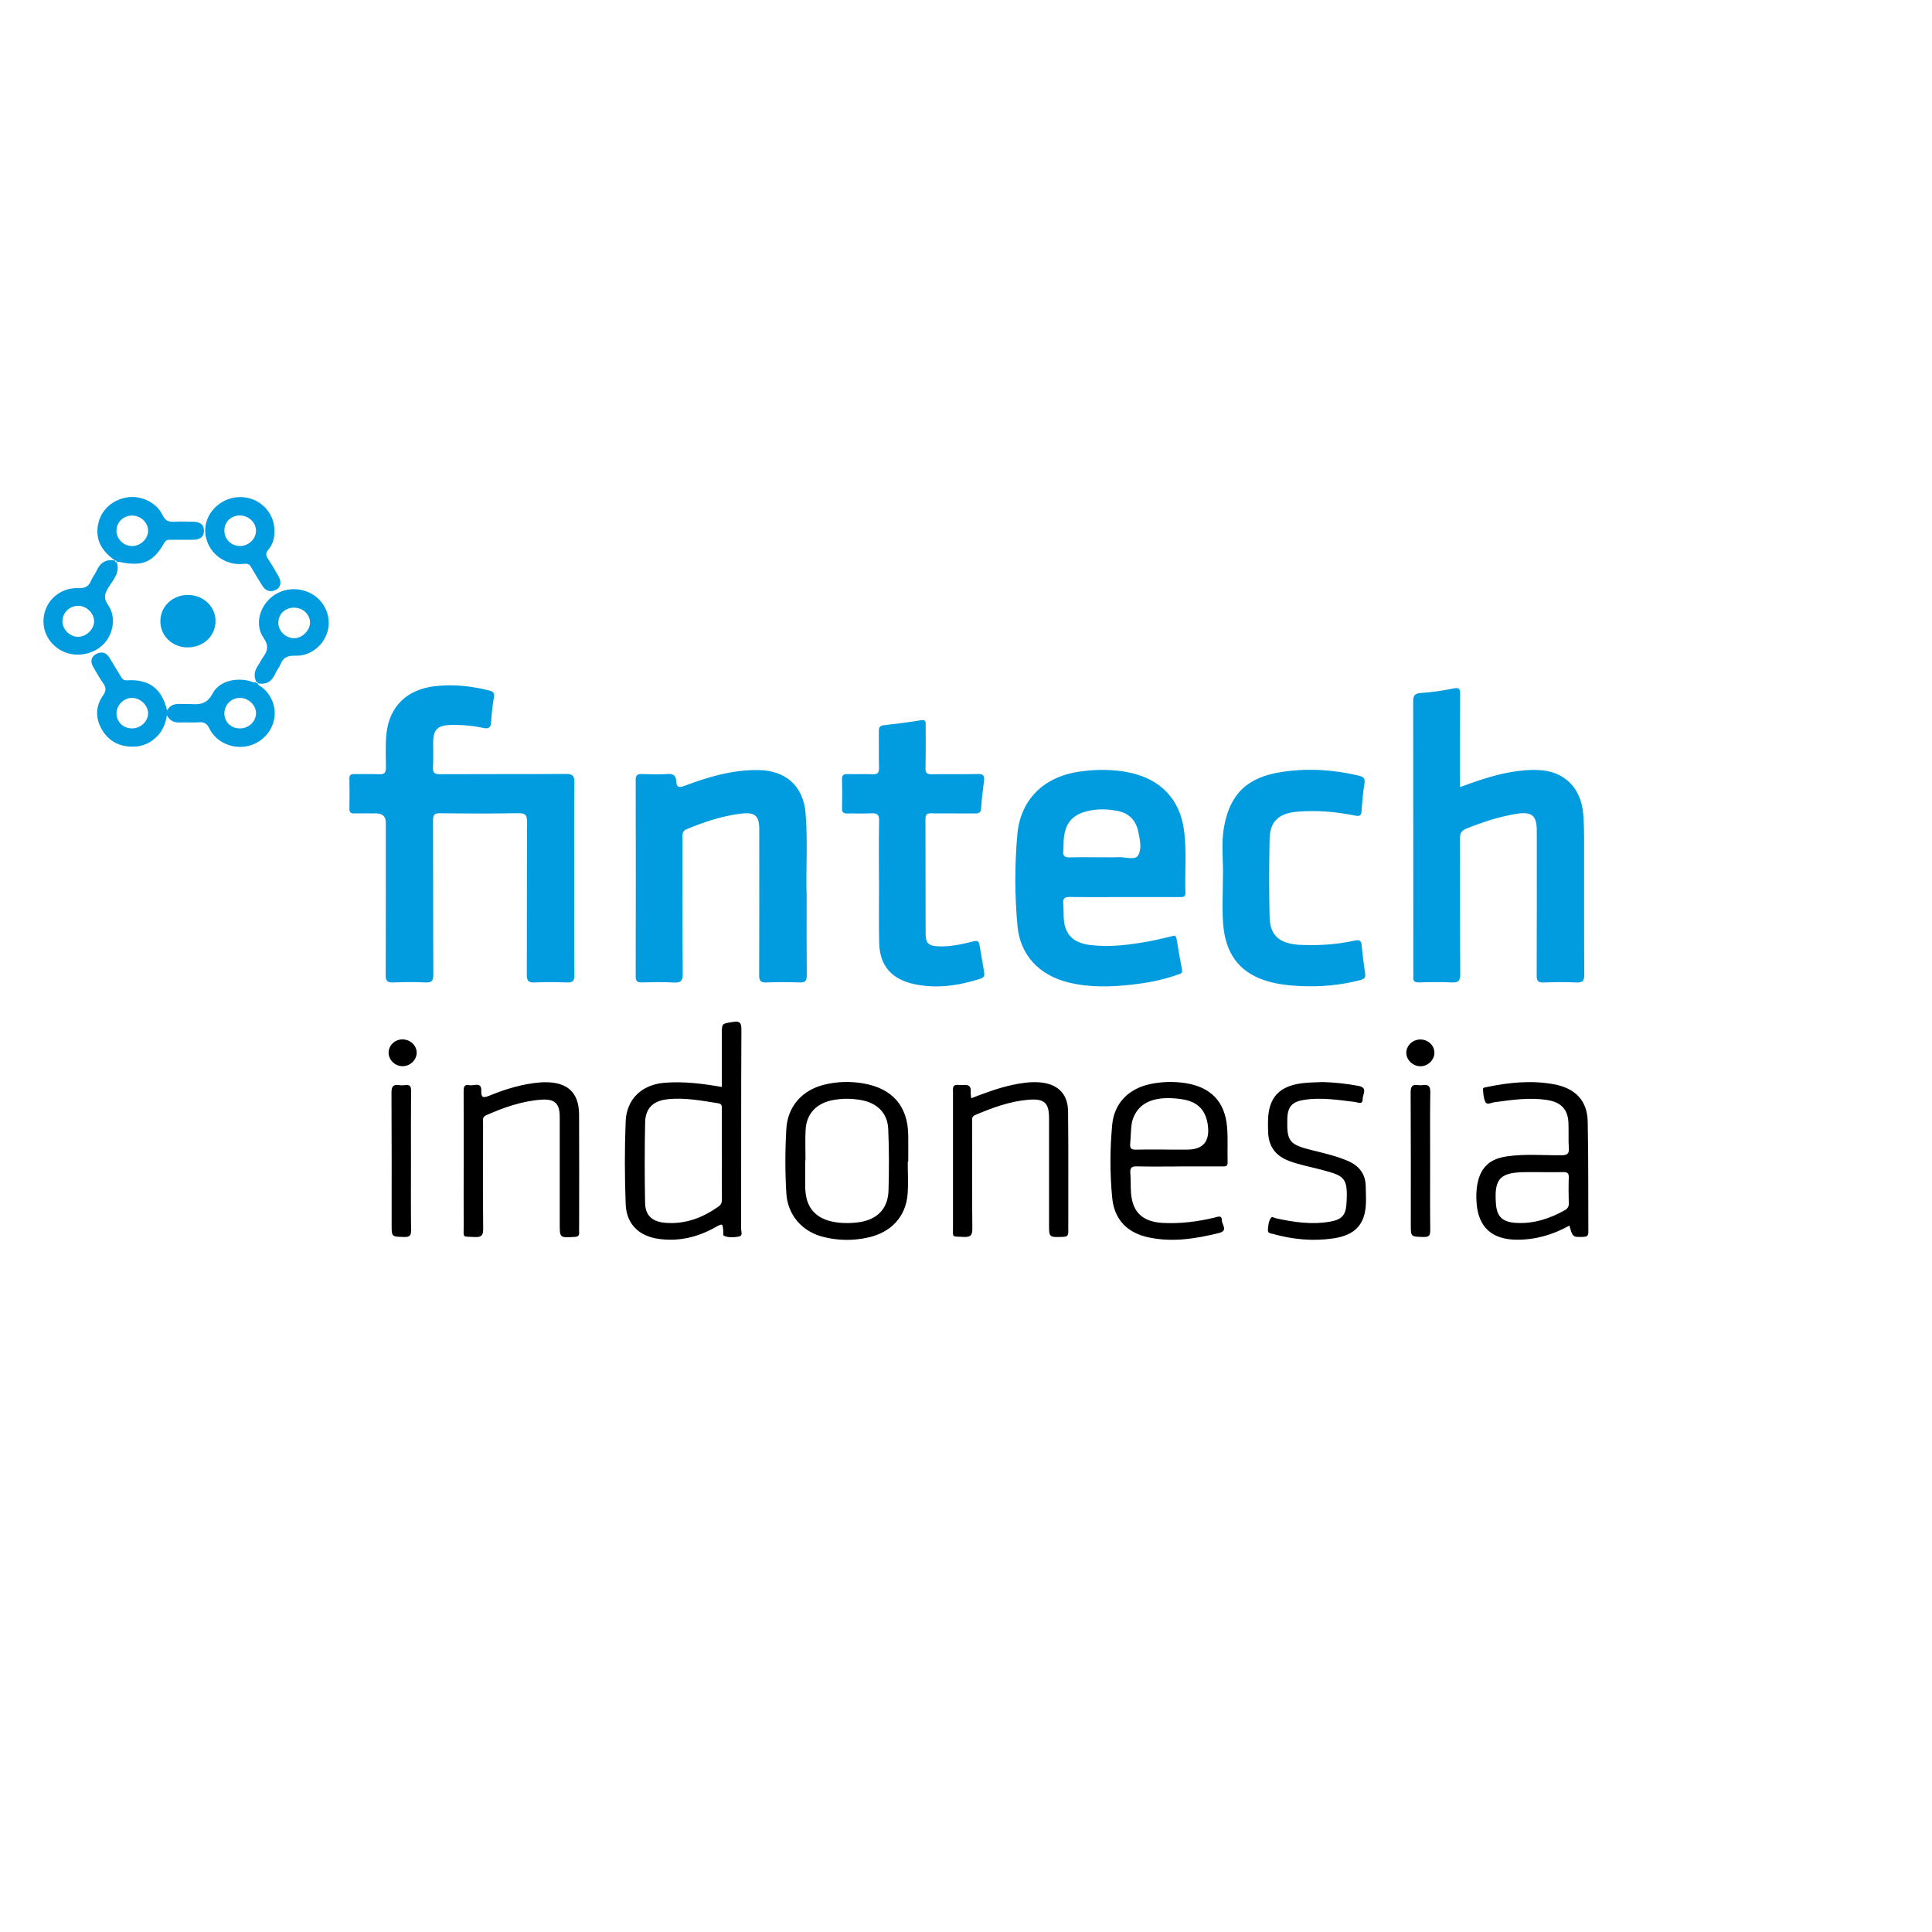
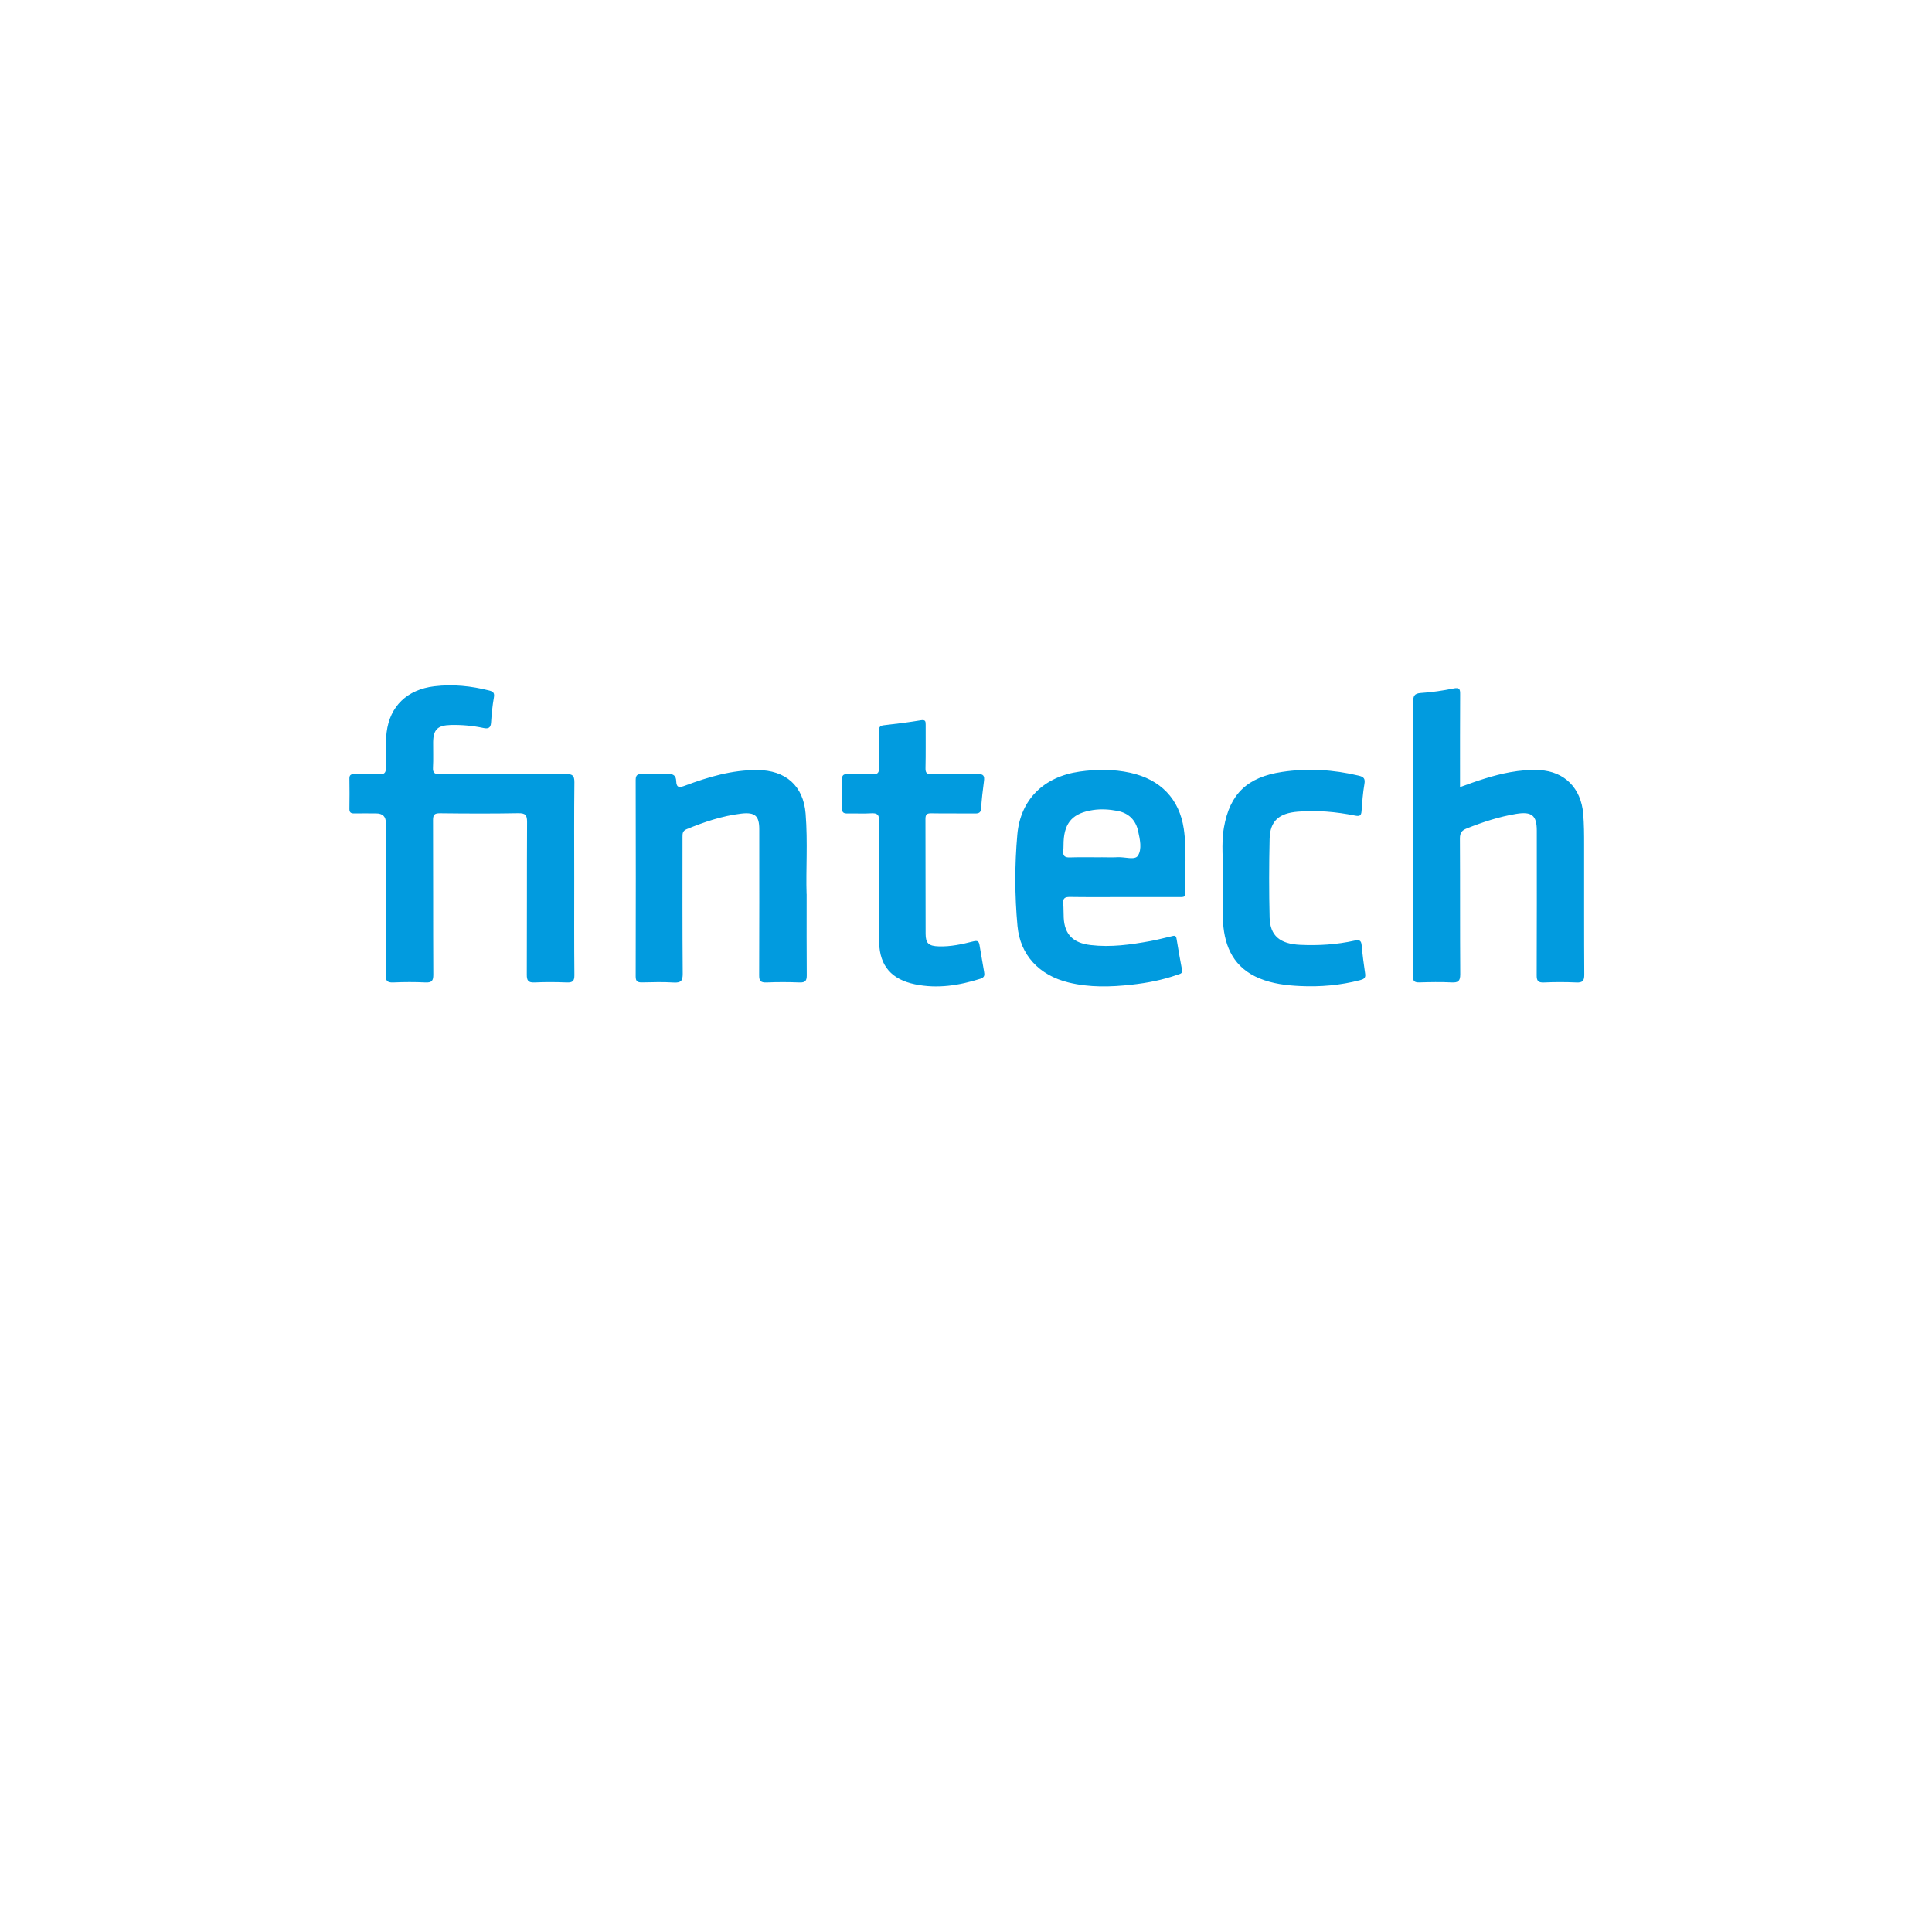
<svg xmlns="http://www.w3.org/2000/svg" fill="none" height="400" viewBox="0 0 400 400" width="400">
  <path d="m190.639 149.123c.99-.163 1.013.238 1.013.932-.012 2.994.033 5.987-.035 8.97-.022.965.248 1.302 1.294 1.28 3.161-.054 6.322.033 9.471-.054 1.26-.033 1.484.402 1.338 1.475-.259 1.877-.461 3.753-.596 5.64-.056.879-.45 1.063-1.271 1.052-3.003-.033-6.006.022-9.009-.033-.945-.021-1.237.229-1.237 1.172.033 7.929-.001 15.846.033 23.775 0 1.985.641 2.538 2.733 2.603 2.463.076 4.825-.444 7.176-1.041.855-.217 1.125.022 1.249.77.293 1.822.641 3.634.934 5.445.101.629.224 1.215-.72 1.519-4.443 1.41-8.931 2.114-13.565 1.16-4.837-.998-7.299-3.796-7.423-8.59-.102-4.23-.023-8.471-.023-12.712h-.022c0-4.187-.057-8.374.033-12.56.022-1.28-.405-1.616-1.664-1.541-1.597.098-3.206 0-4.815.033-.821.021-1.225-.152-1.203-1.063.057-1.995.057-3.991 0-5.976-.022-.857.292-1.139 1.169-1.107 1.71.054 3.42-.053 5.118.033 1.125.055 1.406-.347 1.373-1.367-.068-2.494 0-4.989-.034-7.472 0-.716.056-1.204 1.012-1.313 2.564-.282 5.129-.607 7.671-1.03zm32.877 10.629c3.509-.499 7.008-.52 10.483.239 6.288 1.378 10.179 5.434 11.09 11.595.652 4.414.181 8.861.338 13.286.025.716-.323.84-.765.857h-11.957c-3.722 0-7.457.032-11.179-.022-1.08-.022-1.496.304-1.395 1.345.09.987.044 1.996.101 2.983.18 3.471 1.968 5.206 5.567 5.629 4.173.499 8.245-.076 12.316-.814 1.474-.26 2.914-.661 4.376-.986.495-.108.978-.347 1.102.498.337 2.169.743 4.317 1.137 6.476.135.748-.461.792-.911.955-3.071 1.095-6.266 1.713-9.505 2.071-4.387.488-8.762.607-13.092-.456-6.096-1.497-10.01-5.694-10.562-11.681-.584-6.312-.596-12.647-.034-18.949.641-7.223 5.455-11.974 12.89-13.026zm41.932.065c5.32-.802 10.607-.478 15.848.77 1.068.249 1.384.629 1.193 1.724-.327 1.855-.451 3.754-.597 5.641-.068.943-.405 1.095-1.372.9-3.903-.781-7.852-1.139-11.856-.802-3.869.325-5.713 1.919-5.803 5.639-.124 5.434-.135 10.868 0 16.291.101 3.764 2.137 5.446 6.343 5.641 3.791.173 7.548-.055 11.248-.879.979-.217 1.372-.043 1.462.955.18 1.985.439 3.959.732 5.933.135.878-.338 1.117-1.069 1.301-4.083 1.063-8.233 1.421-12.44 1.215-2.846-.13-5.658-.478-8.323-1.562-5.298-2.17-7.243-6.432-7.592-11.551-.214-3.08-.034-6.182-.034-9.263h.011c.102-3.481-.405-6.985.203-10.445 1.214-6.942 4.825-10.434 12.046-11.508zm-108.675-.39c5.927.021 9.56 3.297 10.021 9.024.473 5.922.034 11.854.202 16.648l.012.012c0 6.367-.022 11.605.023 16.833 0 1.085-.282 1.507-1.485 1.464-2.272-.087-4.556-.098-6.828 0-1.259.054-1.552-.358-1.541-1.519.045-10.065.022-20.141.022-30.206 0-2.776-.876-3.579-3.767-3.232-3.925.477-7.626 1.724-11.259 3.221-.9.368-.866.966-.866 1.671 0 9.425-.034 18.84.045 28.265 0 1.432-.338 1.897-1.867 1.811-2.171-.13-4.353-.076-6.524-.022-.967.022-1.349-.206-1.349-1.236.033-13.558.033-27.116 0-40.685 0-1.041.415-1.247 1.36-1.215 1.755.055 3.532.109 5.275-.01 1.237-.087 1.721.434 1.755 1.453.045 1.507.731 1.367 1.89.933 4.791-1.789 9.673-3.232 14.881-3.21zm144.162-16.888c1.225-.249 1.383.13 1.372 1.149-.034 5.836-.023 11.672-.023 17.507v1.768c3.487-1.28 6.839-2.441 10.348-3.08 2.047-.369 4.094-.554 6.175-.435 5.14.293 8.526 3.742 8.975 9.003.186 2.164.195 4.334.192 6.501v14.508c0 4.113.006 8.227.034 12.343 0 1.226-.315 1.671-1.643 1.606-2.226-.098-4.453-.098-6.68 0-1.271.065-1.542-.38-1.53-1.519.045-9.978.022-19.947.022-29.925 0-3.145-1.046-3.992-4.273-3.46-3.532.585-6.896 1.692-10.203 3.005-1.068.422-1.439.932-1.439 2.071.056 9.371 0 18.754.067 28.125 0 1.42-.427 1.767-1.81 1.691-2.227-.108-4.455-.065-6.682 0-.956.022-1.349-.281-1.225-1.192.022-.195 0-.402 0-.597 0-18.753 0-37.506-.023-56.26 0-1.171.146-1.779 1.597-1.877 2.261-.141 4.522-.487 6.749-.932zm-211.007-.455c3.858-.467 7.625-.066 11.359.878.866.217 1.137.543.968 1.454-.304 1.713-.472 3.46-.585 5.195-.067 1.095-.574 1.323-1.586 1.107-2.227-.478-4.487-.674-6.782-.62-2.688.076-3.588.934-3.622 3.57-.022 1.746.068 3.492-.033 5.238-.068 1.171.393 1.4 1.507 1.389 8.649-.044 17.298-.001 25.948-.055 1.383 0 1.833.293 1.822 1.714-.079 6.627-.033 13.265-.033 19.903v.011c0 6.681-.034 13.363.033 20.044 0 1.193-.349 1.539-1.563 1.496-2.227-.087-4.454-.108-6.681 0-1.361.065-1.62-.455-1.608-1.638.045-10.521-.001-21.041.055-31.573 0-1.399-.292-1.866-1.845-1.833-5.387.098-10.775.076-16.163.011-1.169-.011-1.462.304-1.462 1.421.045 10.672 0 21.345.057 32.018 0 1.226-.304 1.648-1.62 1.594-2.227-.108-4.454-.098-6.681 0-1.282.054-1.564-.401-1.553-1.54.034-10.521.022-21.042.022-31.573 0-1.258-.675-1.888-2.025-1.888-1.507 0-3.003-.022-4.51 0-.731.022-1.013-.228-1.002-.943.034-2.094.034-4.187 0-6.281-.011-.759.361-.922 1.047-.911 1.71.022 3.419-.053 5.129.033 1.125.055 1.383-.369 1.383-1.378 0-2.44-.157-4.88.146-7.321.664-5.39 4.241-8.839 9.876-9.522zm141.417 25.802c-1.665-.314-3.363-.433-5.084-.172-4.06.629-5.849 2.483-6.052 6.485-.034.651 0 1.302-.067 1.941-.113 1.02.259 1.422 1.372 1.378 2.171-.076 4.341-.021 6.523-.021v-.011c1.136 0 2.284.053 3.42-.012 1.429-.075 3.498.662 4.128-.303.888-1.378.427-3.385.056-5.087-.484-2.256-1.923-3.742-4.296-4.198z" fill="#019bdf" />
-   <path d="m19.899 135.413c1.08-.596 2.103-.347 2.767.77.776 1.29 1.575 2.57 2.351 3.872.292.488.552.846 1.294.802 4.544-.292 7.221 1.704 8.278 6.238.675-1.248 1.755-1.422 2.958-1.346.619.043 1.249-.032 1.867.012 1.968.152 3.453 0 4.578-2.137 1.339-2.538 4.6-3.374 7.592-2.658.48.118.926.471 1.46.222-.104.289.102.288.309.297.139.491.652.6.987.88 2.227 1.855 3.082 4.773 2.171 7.474-.889 2.635-3.363 4.544-6.175 4.772-2.891.239-5.736-1.215-6.996-3.797-.506-1.041-1.103-1.366-2.228-1.268-1.237.097-2.486-.022-3.723.032-1.17.054-2.16-.184-2.835-1.508-.304 1.953-.978 3.439-2.294 4.643-1.305 1.193-2.824 1.854-4.601 1.876-2.868.054-5.14-1.095-6.558-3.525-1.372-2.364-1.349-4.805.226-7.072.652-.932.697-1.594.056-2.505-.787-1.106-1.44-2.3-2.126-3.482-.596-1.03-.404-2.017.642-2.592zm29.829 9.078c-1.833-.032-3.307 1.443-3.273 3.276.034 1.778 1.44 3.069 3.296 3.047v-.01c1.777-.022 3.251-1.443 3.262-3.146-0-1.648-1.552-3.145-3.284-3.167zm-22.372 0c-1.698-.021-3.217 1.475-3.239 3.156-.022 1.779 1.339 3.135 3.161 3.157 1.833.021 3.396-1.443 3.385-3.167-.022-1.616-1.608-3.135-3.307-3.146zm28.581-20.618c2.317-2.126 5.814-2.495 8.615-.911 2.722 1.54 4.095 4.772 3.273 7.744-.81 2.928-3.544 5.162-6.682 5.054-1.597-.054-2.496.369-3.059 1.758-.281.694-.81 1.279-1.103 1.973-.683 1.598-1.823 2.314-3.609 1.988.035-.232-.083-.324-.317-.296-.573-1.247-.37-2.397.429-3.493.349-.488.574-1.062.934-1.55 1.012-1.345 1.271-2.473.146-4.089-1.755-2.527-.967-6.041 1.372-8.178zm-2.574 17.606h.011c-.001.006 0.0.013-.001.019l-.013-.013c-.003 0-.005 0-.008 0-.001-.003-.002-.006-.003-.009v-.011zm-.306-.295-.014.004c.001-.001.001-.003.002-.004l.011-.001zm-33.125-22.886c.739-1.706 1.913-2.616 3.897-2.239-.09.285.019.379.317.3.8 2.2-.754 3.734-1.751 5.366-.765 1.247-.99 2.158-.012 3.536 1.743 2.462 1.091 6.16-1.079 8.243-2.283 2.191-6.007 2.679-8.718 1.128-2.845-1.627-4.172-4.719-3.34-7.82.787-2.983 3.588-5.141 6.827-5.043 1.361.043 2.25-.228 2.756-1.508.27-.694.798-1.28 1.102-1.963zm18.986 4.881c3.217 0 5.758 2.451 5.702 5.488-.056 3.08-2.564 5.39-5.814 5.368h-.012c-3.138-.022-5.579-2.386-5.59-5.401-.011-3.07 2.486-5.455 5.714-5.455zm21.944 2.635c-1.856.012-3.228 1.323-3.228 3.091l-.012.011c0 1.703 1.451 3.167 3.206 3.222 1.687.054 3.385-1.606 3.363-3.276-.034-1.703-1.519-3.058-3.33-3.048zm-44.766-.39c-1.8.076-3.194 1.507-3.172 3.254l.007.146c.114 1.628 1.632 3.052 3.267 3.021 1.71-.033 3.273-1.563 3.284-3.2.011-1.714-1.654-3.297-3.386-3.221zm33.395-22.507c4.072-.13 7.378 3.049 7.333 7.062l-.011-.011c.045 1.442-.349 2.787-1.294 3.893-.562.673-.484 1.161-.045 1.823.776 1.171 1.484 2.385 2.182 3.611.686 1.215.473 2.387-.573 2.853-1.248.553-2.193.119-2.846-.998-.742-1.247-1.54-2.473-2.249-3.742-.349-.629-.743-.759-1.485-.673-4.038.488-7.648-2.418-7.997-6.366-.337-3.839 2.925-7.311 6.985-7.452zm-22.9.022c2.744-.336 5.871 1.161 7.052 3.677.562 1.204 1.271 1.465 2.475 1.4 1.237-.076 2.486-.023 3.723-.012 1.642.011 2.396.629 2.385 1.898 0 1.248-.776 1.844-2.44 1.855-1.496.011-3.003 0-4.499 0-.506 0-.912 0-1.249.597-2.328 4.11-4.589 5.021-9.426 3.958-.142-.031-.296-.002-.449.02.032-.226-.147-.269-.326-.302l.022.023h-.011l.011.01c-.009-.001-.019-.003-.028-.004.002-.005.003-.01.005-.015-2.849-1.962-4.306-4.498-3.419-7.942.72-2.777 3.15-4.783 6.176-5.163zm-2.441 13.417h.011c-.005.002-.01.002-.015.003-.003-.008-.005-.017-.008-.025zm.011-.022h-.012c.004-.001.008-.001.012-.002zm3.082-9.588c-1.811.054-3.161 1.443-3.127 3.222l-.012-.011c.034 1.681 1.575 3.134 3.296 3.102 1.743-.044 3.262-1.519 3.262-3.178 0-1.735-1.597-3.2-3.419-3.135zm22.473-.021c-1.856-.022-3.239 1.279-3.262 3.08-.022 1.778 1.338 3.188 3.138 3.243 1.833.043 3.419-1.432 3.408-3.178 0-1.692-1.507-3.124-3.284-3.145z" fill="#019bdf" />
-   <path d="m170.72 224.553c2.643-.639 5.342-.704 8.008-.249 6.062 1.042 9.223 4.719 9.313 10.695.023 1.844 0 3.688 0 5.532h-.102c0 2.245.146 4.49-.034 6.725-.371 4.609-3.362 7.852-8.03 8.925-3.127.716-6.265.695-9.369-.075-4.465-1.106-7.424-4.545-7.705-9.056-.27-4.426-.259-8.862 0-13.298.258-4.643 3.24-8.071 7.919-9.199zm102.995-.531c2.542.065 5.061.337 7.547.803 2.013.38.855 1.725.866 2.69.011 1.291-.923.716-1.541.64-3.487-.423-6.962-.977-10.494-.456-2.542.369-3.487 1.399-3.566 3.872-.135 4.729.372 5.402 5.186 6.584 2.452.607 4.915 1.171 7.243 2.158 2.43 1.02 3.768 2.723 3.802 5.305.022 1.149.078 2.288.045 3.437-.146 4.415-2.194 6.671-6.76 7.343-4.207.618-8.357.229-12.429-.91-.438-.119-1.158-.109-1.113-.825.067-.879.123-1.812.663-2.549.214-.293.675.055 1.013.12 3.7.814 7.423 1.355 11.224.693 2.329-.401 3.206-1.301 3.364-3.6.371-5.629-.405-5.868-5.152-7.137-2.238-.596-4.521-1.009-6.703-1.822-2.845-1.052-4.252-3.037-4.353-5.922-.023-.694-.045-1.4-.034-2.094 0-5.195 2.396-7.711 7.772-8.156 1.136-.098 2.272-.109 3.408-.163zm-35.521.412c2.407-.499 4.848-.553 7.255-.184 5.264.824 8.166 3.862 8.605 9.1.202 2.43.045 4.881.112 7.322.022.845-.461.835-1.08.824-3.003-.011-6.006 0-9.009 0v.011c-2.902 0-5.804.054-8.694-.022-1.114-.032-1.44.325-1.362 1.356.113 1.388.046 2.787.147 4.175.315 4.024 2.452 5.977 6.681 6.183 3.599.174 7.119-.271 10.606-1.106.63-.152 1.53-.619 1.53.618 0 .889 1.373 2.083-.652 2.582-4.746 1.171-9.527 1.93-14.408.922-4.578-.944-7.233-3.732-7.66-8.255-.484-5.022-.473-10.055 0-15.076.416-4.469 3.374-7.495 7.929-8.45zm-86.562-12.831c1.44-.228 1.878.012 1.867 1.563-.079 13.763-.033 27.516-.056 41.28 0 .531.394 1.389-.393 1.552-.979.195-2.07.271-3.06-.087-.382-.141-.202-.63-.236-.955-.135-1.714-.124-1.714-1.733-.814-3.599 1.996-7.434 2.929-11.595 2.366-4.196-.575-6.726-3.114-6.884-7.192-.214-5.727-.236-11.464 0-17.191.191-4.556 3.34-7.582 8.053-7.95 3.948-.315 7.828.173 11.843.867l.012-.022v-10.998c0-2.147.011-2.072 2.182-2.419zm156.242 13.449c4.589-.954 9.2-1.42 13.856-.563 4.443.824 6.896 3.384 6.986 7.712.169 7.625.09 15.25.135 22.875-.001.802-.315.997-1.091 1.008-2.137.054-2.138.087-2.835-2.343l-.011.012c-3.453 1.919-7.03 2.938-10.888 2.917-5.14-.033-7.93-2.592-8.312-7.549-.101-1.399-.089-2.788.203-4.165.697-3.308 2.542-5.022 6.018-5.531 3.756-.564 7.546-.207 11.314-.24 1.192 0 1.642-.27 1.563-1.474-.123-1.79.001-3.591-.089-5.38-.158-2.755-1.631-4.187-4.544-4.61-3.633-.531-7.21 0-10.798.488-.619.087-1.484.629-1.833-.032-.405-.76-.439-1.725-.507-2.615-.033-.433.484-.434.833-.51zm-195.17-.986c4.746-.076 7.154 2.093 7.188 6.67.045 7.625.01 15.261.01 22.886 0 .499-.033.998 0 1.497.057.705-.213.933-.966.976-3.06.174-3.049.195-3.049-2.711v-22.138c0-2.766-1.012-3.775-3.835-3.569-4.027.293-7.751 1.617-11.395 3.222-.865.38-.64 1.041-.64 1.649-.012 7.277-.045 14.566.022 21.844.011 1.345-.315 1.812-1.777 1.725-2.666-.152-2.249.27-2.261-2.278-.022-4.491 0-8.981 0-13.46v-.022c0-4.783.012-9.577-.011-14.36 0-.835.044-1.562 1.191-1.323.911.195 2.554-.803 2.464 1.192-.068 1.497.528 1.454 1.698.977 3.385-1.389 6.883-2.452 10.584-2.745.258-.021.517-.032.776-.032zm96.932.553c1.721-.369 3.464-.64 5.23-.553 3.937.185 6.22 2.234 6.265 6.02.101 8.329.022 16.659.045 24.989 0 .824-.348.976-1.102 1.009-2.879.097-2.88.13-2.88-2.581v-21.996c0-3.211-.989-4.101-4.352-3.808-3.858.336-7.424 1.67-10.945 3.156-.787.336-.618.944-.618 1.508 0 7.332-.045 14.664.033 21.996.012 1.367-.337 1.811-1.788 1.735-2.598-.141-2.204.25-2.215-2.179-.012-9.23 0-18.45 0-27.68 0-.835-.237-1.801 1.237-1.595 1.035.141 2.587-.563 2.43 1.443-.034.39.055.781.1 1.291v.011c2.857-1.096 5.635-2.148 8.56-2.766zm82.424 1.616c0-1.204.247-1.79 1.585-1.573.303.043.629.043.932 0 1.18-.174 1.563.239 1.552 1.443-.079 4.729-.034 9.469-.034 14.197l-.01 7.165c-.001 2.391.004 4.783.032 7.174 0 1.042-.146 1.509-1.405 1.465-2.619-.076-2.619 0-2.619-2.527 0-9.111.023-18.233-.033-27.344zm-211.007-.021c0-1.237.315-1.746 1.618-1.551.405.065.833.054 1.237 0 .966-.13 1.213.249 1.202 1.171-.045 4.881-.022 9.761-.022 14.642l-.01 7.088c-.001 2.367.004 4.734.032 7.099.011 1.084-.225 1.476-1.428 1.443-2.596-.065-2.597 0-2.597-2.549 0-9.11.023-18.233-.033-27.343zm97.09 1.518c-1.856-.314-3.69-.325-5.545 0-3.498.608-5.624 2.788-5.804 6.204-.112 2.079-.023 4.169-.023 6.258h-.056v5.684c0 .347.045.694.079 1.041.304 3.243 2.216 5.304 5.5 5.998 1.586.336 3.183.369 4.78.228 4.331-.39 6.76-2.658 6.884-6.66.124-4.23.123-8.471-.057-12.701-.135-3.373-2.317-5.466-5.758-6.052zm-29.402.695c-3.52-.554-7.052-1.238-10.629-.826-2.946.337-4.487 1.92-4.544 4.784-.112 5.531-.112 11.064-.01 16.606.045 2.744 1.529 4.013 4.397 4.197 4.083.271 7.592-1.117 10.82-3.394.585-.412.687-.912.687-1.541-.023-3.037 0-6.085 0-9.121l-.012-.011v-9.426c0-.542.101-1.138-.709-1.268zm174.779 14.241c-1.553.054-3.094.01-4.646.01h-2.778c-5.534 0-6.771 1.28-6.377 6.562.202 2.69 1.372 3.786 4.206 3.948 3.633.206 6.906-.879 10.011-2.603.596-.336.888-.738.866-1.421-.045-1.79-.068-3.579 0-5.368.045-.998-.417-1.15-1.282-1.128zm-156.749-2.463c0-.004 0-.007 0-.011h.011zm78.105-12.593c-4.657-.737-8.11.076-9.741 2.82-.439.749-.753 1.552-.855 2.387-.157 1.334-.168 2.679-.292 4.013-.09.911.27 1.215 1.226 1.193 2.272-.054 4.555-.021 6.827-.021v.01h3.724c3.186 0 4.637-1.548 4.352-4.642-.303-3.276-1.934-5.228-5.241-5.76zm49.197-12.396c1.586 0 2.89 1.214 2.902 2.711h.011c0 1.496-1.282 2.787-2.823 2.831-1.597.043-3.014-1.291-3.003-2.821.012-1.485 1.339-2.721 2.913-2.721zm-210.782-.011c1.575-.033 2.924 1.171 2.981 2.657.056 1.529-1.317 2.885-2.925 2.885-1.541 0-2.868-1.269-2.891-2.766-.011-1.507 1.249-2.755 2.835-2.788z" fill="#000" />
</svg>